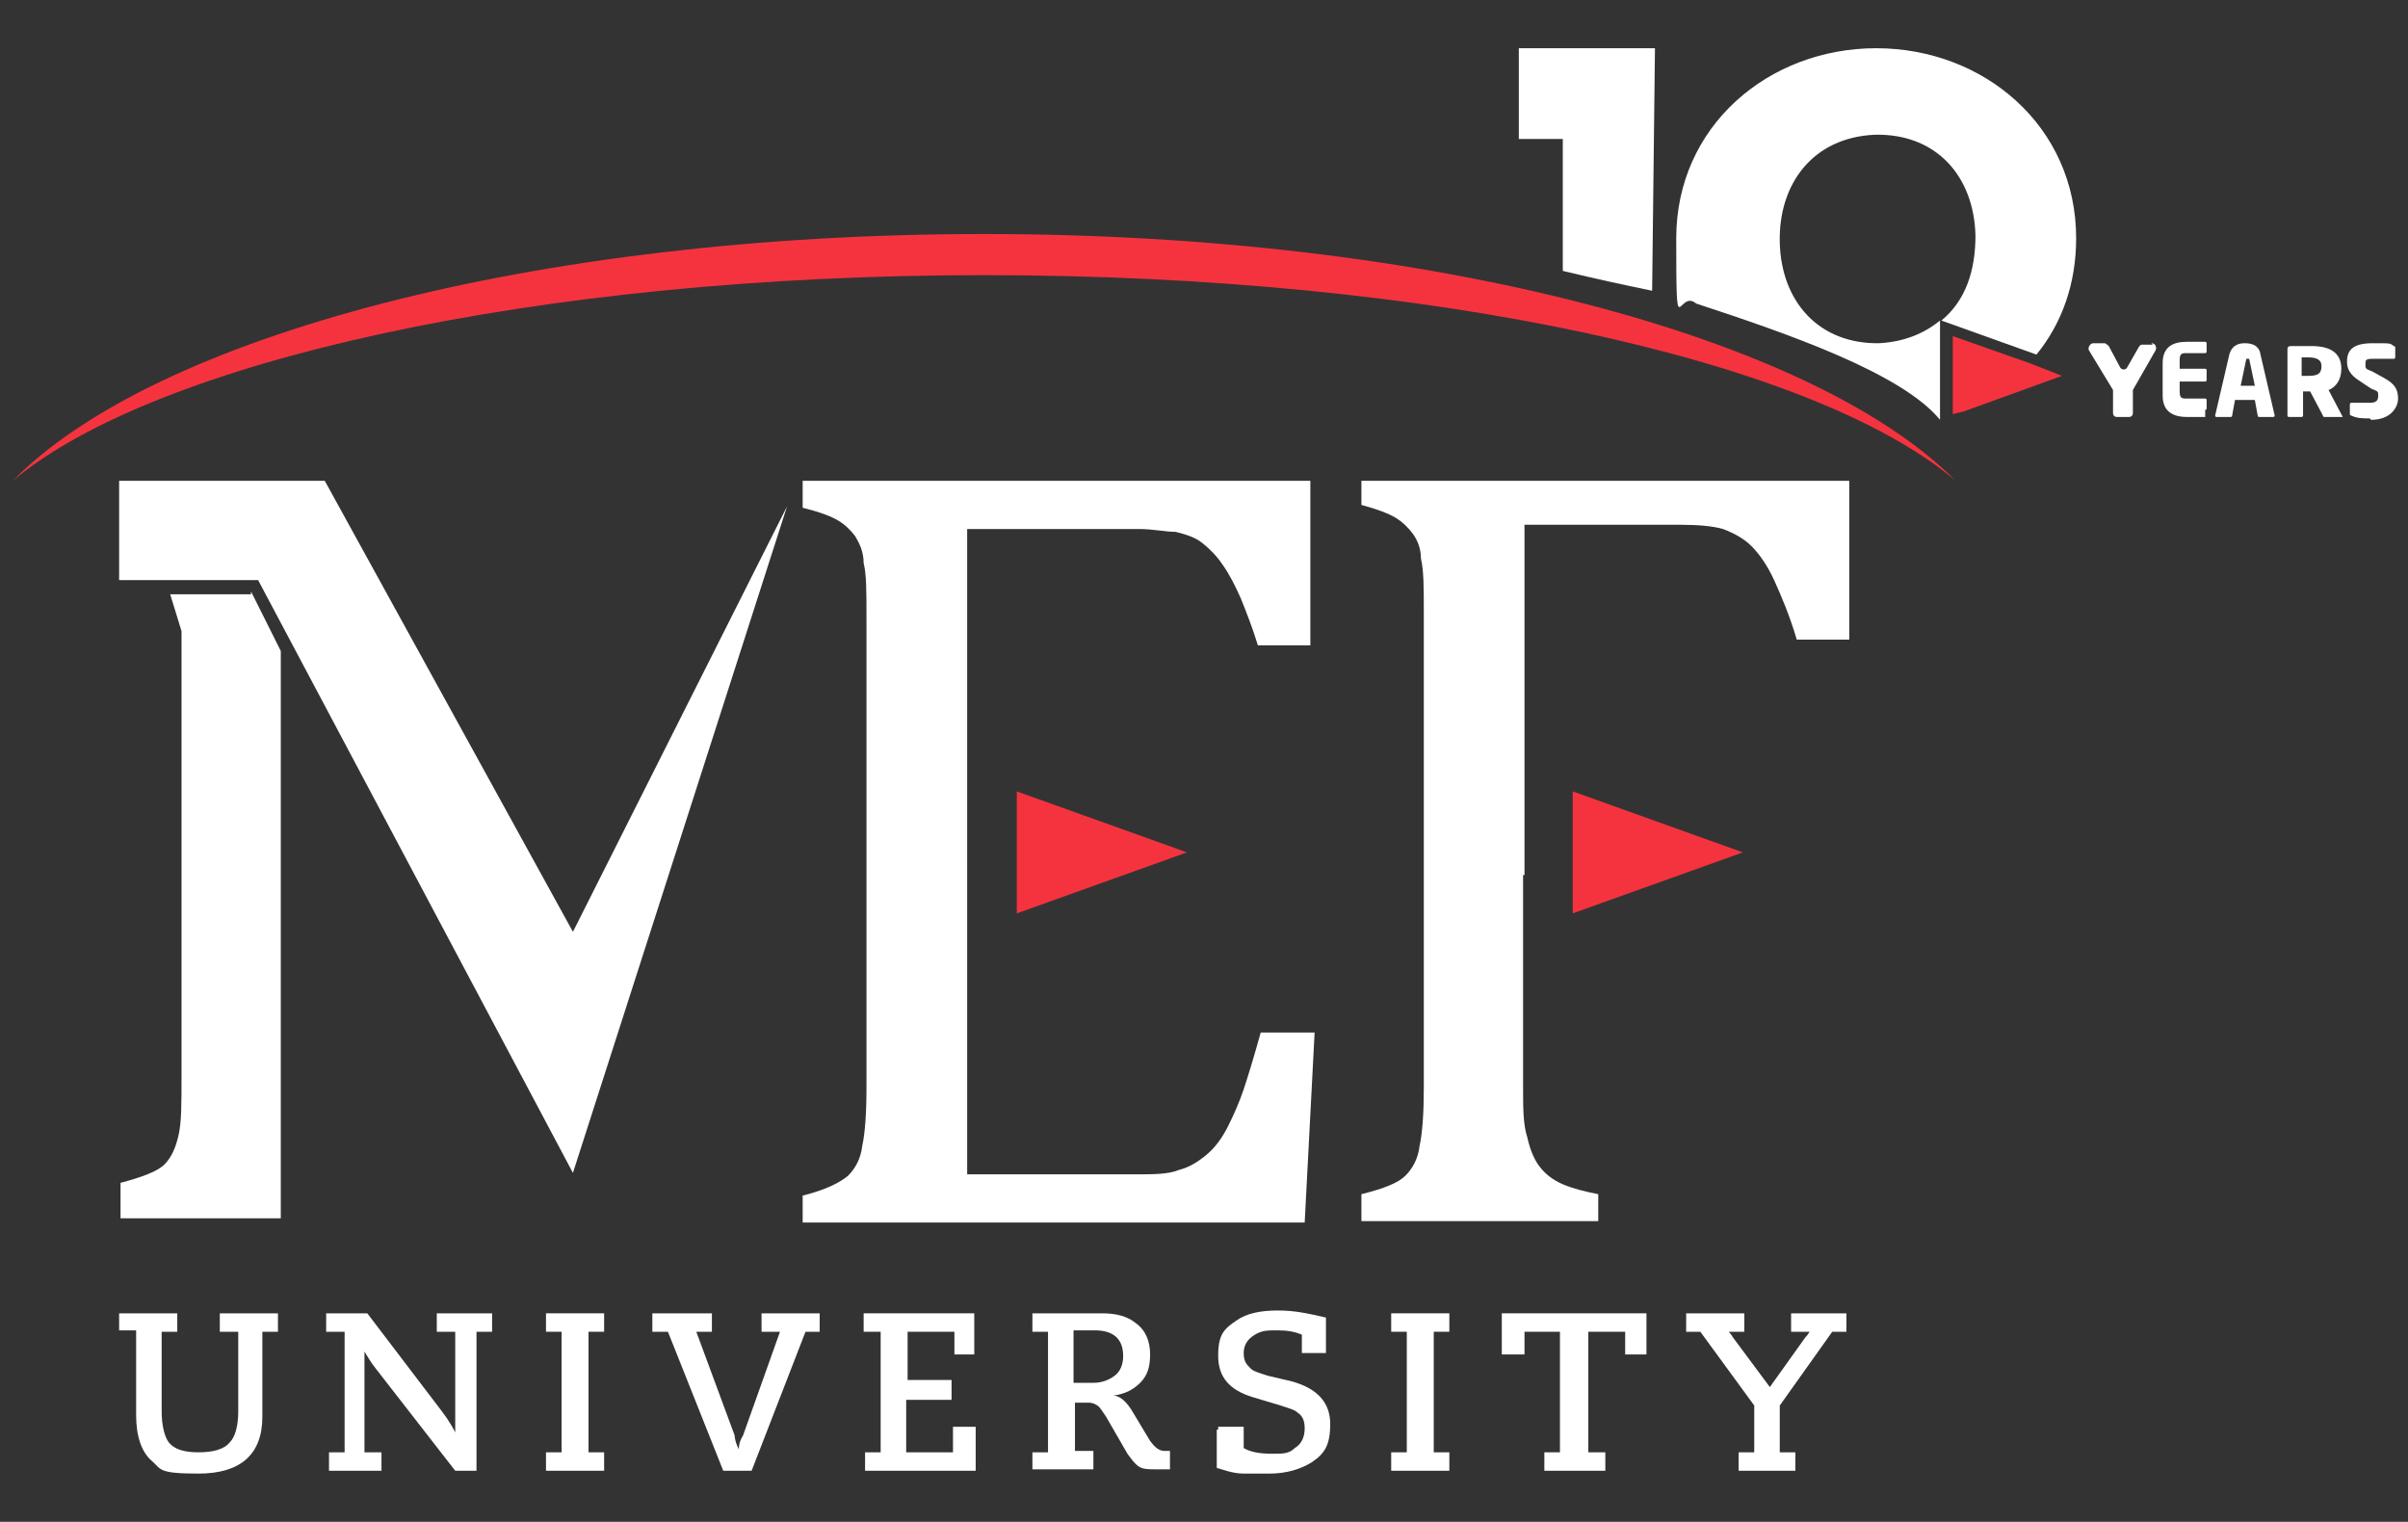
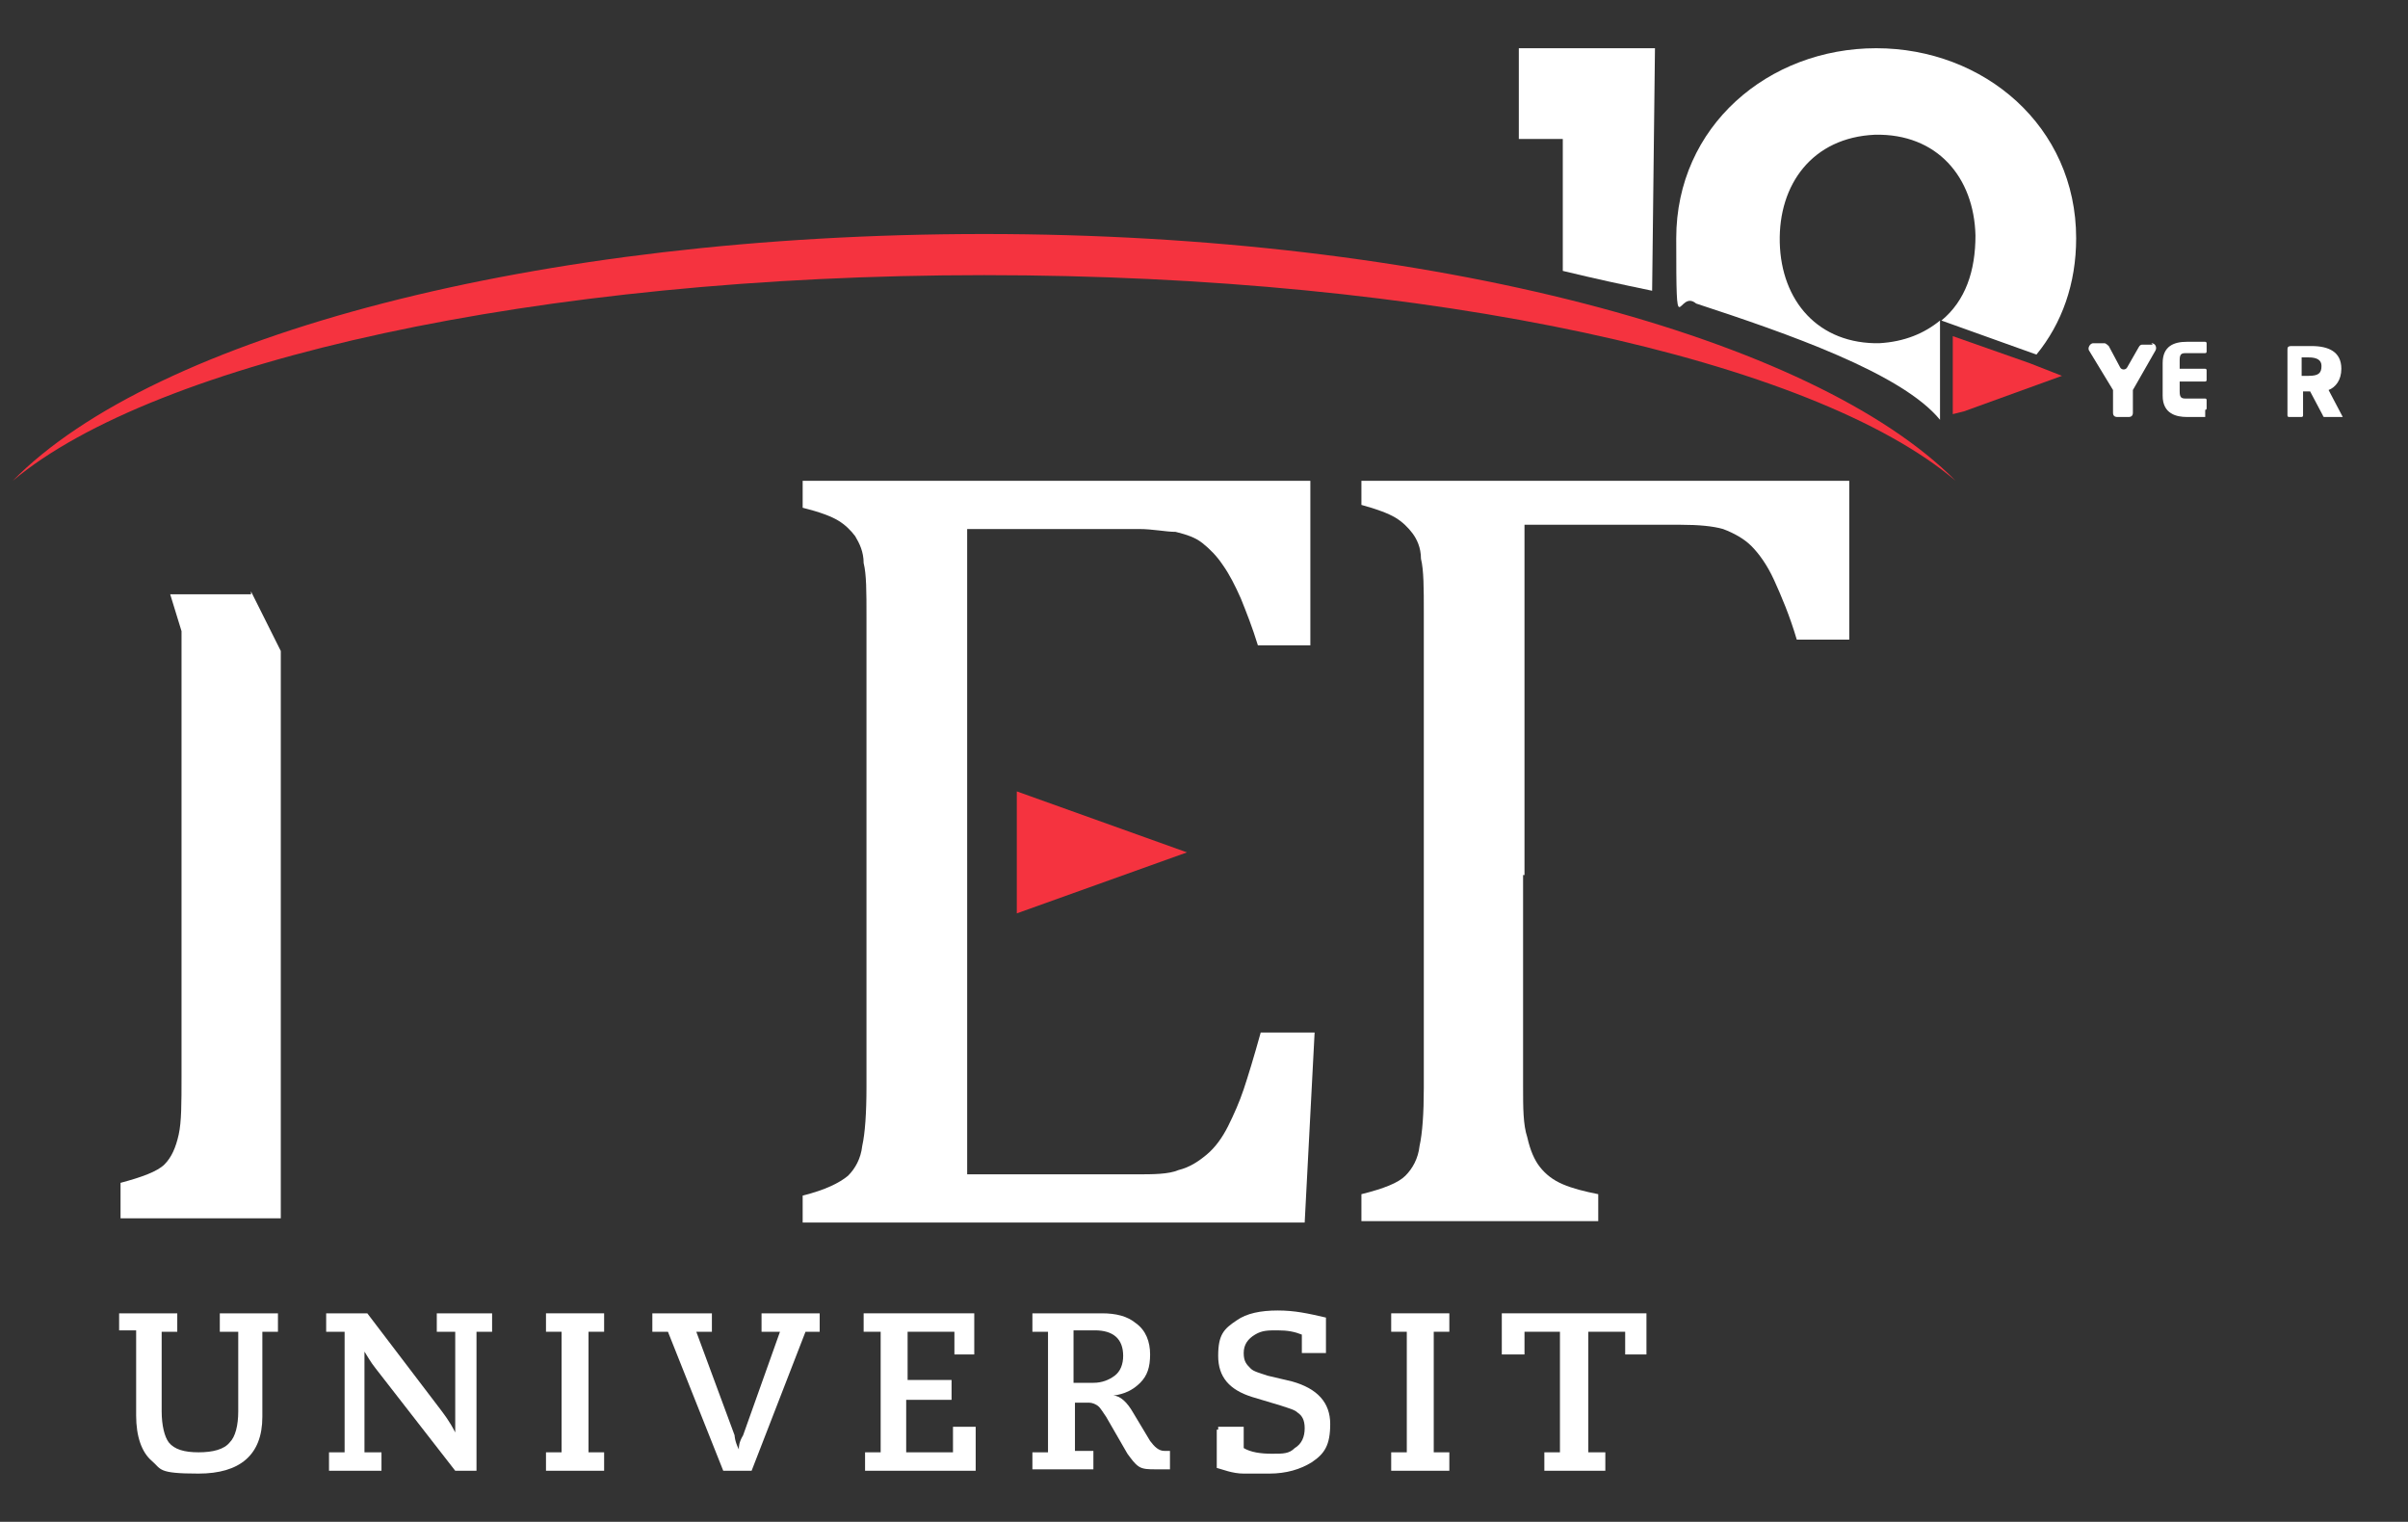
<svg xmlns="http://www.w3.org/2000/svg" id="Layer_2" version="1.1" viewBox="0 0 169.8 107.3">
  <rect x="0" y="0" width="169.8" height="107.3" fill="#333333" stroke="none" />
  <defs>
    <style>
      .st0 {
        fill: #fff;
      }

      .st1 {
        fill: #f5333f;
      }

      .st2 {
        fill: #f5333f;
      }
    </style>
  </defs>
  <path class="st0" d="M8.4,93.9v-1.3h4.1v1.3h-1.1v5.6c0,1,.2,1.8.5,2.2.4.5,1.1.7,2.1.7s1.8-.2,2.2-.7c.4-.4.6-1.2.6-2.2v-5.6h-1.3v-1.3h4.1v1.3h-1.1v6c0,2.7-1.6,4-4.5,4s-2.6-.3-3.3-.9-1.1-1.7-1.1-3.2v-6h-1.2,0Z" />
  <path class="st0" d="M23.2,103.7v-1.3h1.1v-8.5h-1.3v-1.3h2.9l5.1,6.7c.3.4.7.9,1.1,1.7h0v-7.1h-1.3v-1.3h3.9v1.3h-1.1v9.8h-1.5l-5.6-7.2c-.4-.5-.6-.9-.8-1.2h0v7.1h1.2v1.3h-3.9.2Z" />
  <path class="st0" d="M38.5,103.7v-1.3h1.1v-8.5h-1.1v-1.3h4.1v1.3h-1.1v8.5h1.1v1.3h-4.1Z" />
  <path class="st0" d="M46,93.9v-1.3h4.2v1.3h-1.1l2.7,7.3s0,.4.3,1h0c0-.2,0-.5.3-1l2.6-7.3h-1.3v-1.3h4.1v1.3h-1l-3.8,9.8h-2l-3.9-9.8h-1.1Z" />
  <path class="st0" d="M61,103.7v-1.3h1.1v-8.5h-1.2v-1.3h7.8v2.9h-1.4v-1.6h-3.3v3.4h3.1v1.4h-3.2v3.7h3.3v-1.8h1.6v3.1h-7.9.1Z" />
  <path class="st0" d="M72.8,103.7v-1.3h1.1v-8.5h-1.1v-1.3h4.9c1,0,1.8.2,2.4.7.7.5,1,1.3,1,2.2s-.2,1.5-.7,2-1.1.8-1.9.9h0c.5,0,1,.5,1.4,1.2l1.2,2c.3.4.6.7,1,.7h.4v1.3h-1c-.5,0-.9,0-1.2-.2-.3-.2-.5-.5-.8-.9l-1.5-2.6c-.2-.3-.4-.6-.5-.7-.2-.2-.5-.3-.7-.3h-1v3.4h1.3v1.3h-4.3ZM75.7,97.5h1.4c.6,0,1.1-.2,1.5-.5s.6-.8.6-1.4c0-1.2-.7-1.8-2-1.8h-1.5v3.7Z" />
  <path class="st0" d="M85.9,100.6h1.8v1.5c.5.3,1.2.4,2,.4s1.2,0,1.6-.4c.5-.3.7-.8.7-1.4s-.2-.9-.5-1.1c-.2-.2-.6-.3-1.2-.5l-2-.6c-1.6-.5-2.4-1.4-2.4-2.9s.4-1.9,1.3-2.5c.7-.5,1.7-.7,2.9-.7s2.1.2,3.4.5v2.5h-1.7v-1.3c-.5-.2-1-.3-1.7-.3s-1.1,0-1.6.3c-.5.3-.8.7-.8,1.3s.2.8.5,1.1c.2.2.6.3,1.2.5l1.7.4c1.8.5,2.7,1.5,2.7,3s-.4,2.1-1.3,2.7c-.8.5-1.8.8-3,.8s-1.1,0-1.8,0c-.8,0-1.5-.3-1.9-.4v-2.7h.1Z" />
  <path class="st0" d="M98.1,103.7v-1.3h1.1v-8.5h-1.1v-1.3h4.1v1.3h-1.1v8.5h1.1v1.3h-4.1Z" />
  <path class="st0" d="M108.9,103.7v-1.3h1.1v-8.5h-2.5v1.6h-1.6v-2.9h10.2v2.9h-1.5v-1.6h-2.6v8.5h1.2v1.3h-4.3Z" />
-   <path class="st0" d="M122.6,103.7v-1.3h1.1v-3.3l-3.8-5.2h-1v-1.3h4.1v1.3h-1.1s.2.2.3.4l2.6,3.5,2.5-3.5c0,0,.2-.2.3-.4h-1.3v-1.3h3.9v1.3h-1l-3.7,5.2v3.3h1.1v1.3h-4.1.1Z" />
  <path class="st1" d="M.9,33.9c10-10.2,36.9-17.4,68.5-17.4s58.5,7.3,68.5,17.4c-10-8.5-36.9-14.5-68.5-14.5S10.9,25.5.9,33.9Z" />
  <path class="st0" d="M68.2,60.7v22.1h11.9c1.2,0,2.3,0,3-.3.8-.2,1.4-.6,2-1.1s1.1-1.2,1.5-2,.8-1.7,1.1-2.6c.3-.9.7-2.2,1.2-4h3.8l-.7,13.4h-35.4v-1.9c1.6-.4,2.6-.9,3.2-1.4.5-.5.9-1.2,1-2.1.2-.9.3-2.3.3-4.2v-33.1c0-1.8,0-3-.2-3.8,0-.8-.3-1.4-.6-1.9-.3-.4-.7-.8-1.2-1.1s-1.3-.6-2.5-.9v-1.9h35.8v11.6h-3.7c-.4-1.3-.8-2.3-1.2-3.3-.4-.9-.8-1.7-1.3-2.4-.4-.6-.9-1.1-1.4-1.5s-1.1-.6-1.9-.8c-.7,0-1.6-.2-2.6-.2h-12.1s0,23.4,0,23.4Z" />
  <path class="st0" d="M107.4,61.8v14.8c0,1.5,0,2.7.3,3.6.2.9.5,1.6.9,2.1s.9.9,1.6,1.2c.7.3,1.5.5,2.5.7v1.9h-16.7v-1.9c1.6-.4,2.6-.8,3.1-1.3s.9-1.2,1-2.1c.2-.9.3-2.3.3-4.1v-33.5c0-1.7,0-3-.2-3.8,0-.8-.3-1.4-.6-1.8-.3-.4-.7-.8-1.2-1.1s-1.3-.6-2.4-.9v-1.7h34.4v11.2h-3.7c-.5-1.7-1.1-3.1-1.6-4.2-.5-1.1-1.1-1.9-1.6-2.4s-1.2-.9-2-1.2c-.7-.2-1.7-.3-3-.3h-11v24.7h-.1Z" />
  <path class="st0" d="M17.6,41.9h-5.6l.8,2.6h0v31.4c0,1.9,0,3.2-.2,4.1s-.5,1.6-1,2.1-1.6.9-3.1,1.3v2.5h11.3v-40l-2.1-4.2v.2Z" />
-   <polygon class="st0" points="55.5 35.7 40.4 65.7 22.9 33.9 8.4 33.9 8.4 40.9 18.2 40.9 40.4 82.7 55.5 35.7" />
  <polygon class="st1" points="71.7 55.8 83.7 60.1 71.7 64.4 71.7 55.8" />
-   <polygon class="st1" points="110.9 55.8 122.9 60.1 110.9 64.4 110.9 55.8" />
  <path class="st0" d="M116.7,3.4h-9.6v6.4h3.1v9.3c2.5.6,3.9.9,6.3,1.4l.2-17.1Z" />
  <path class="st0" d="M132.6,24.2c-4.4.1-7-3-7.1-7.1-.1-4.1,2.3-7.4,6.7-7.6,4.4-.1,7,3,7.1,7.1,0,2.5-.7,4.6-2.4,6l6.7,2.4c1.8-2.2,2.8-5,2.8-8.2,0-7.9-6.5-13.4-14.1-13.4s-14.1,5.5-14.1,13.4.1,3.5,1.4,4.6c6.4,2.1,14.5,4.9,17.2,8.2h0v-7c-1.1.9-2.5,1.5-4.3,1.6Z" />
  <polygon class="st2" points="143.1 25.6 137.7 23.7 137.7 29.2 138.5 29 145.4 26.5 143.1 25.6" />
  <path class="st0" d="M151.8,24.3h-.7c-.1,0-.2,0-.3.2l-.8,1.4c-.1.2-.4.2-.5,0l-.8-1.5c0,0-.2-.2-.3-.2h-.8c-.2,0-.4.3-.3.5l1.7,2.8s0,.1,0,.2v1.4c0,.2.1.3.3.3h.8c.2,0,.3-.1.3-.3v-1.4c0,0,0-.1,0-.2l1.6-2.8c.1-.2,0-.5-.3-.5Z" />
  <path class="st0" d="M155.5,29.4c-.2,0-.6,0-1.3,0s-1.7-.2-1.7-1.5v-2.3c0-1.2.8-1.5,1.7-1.5s1.1,0,1.3,0c0,0,.1,0,.1.1v.6c0,0,0,.1-.1.1h-1.4c-.3,0-.4.1-.4.5v.6h1.8c0,0,.1,0,.1.1v.7c0,0,0,.1-.1.1h-1.8v.7c0,.4.1.5.4.5h1.4c0,0,.1,0,.1.1v.6c0,0,0,.1-.1.1Z" />
-   <path class="st0" d="M160.3,29.4h-1c0,0-.1,0-.1-.1l-.2-1.1h-1.4l-.2,1.1c0,0,0,.1-.1.1h-1c0,0-.1,0-.1-.1s0,0,0,0l1-4.3c.2-.7.7-.8,1.1-.8s1,.1,1.1.8l1,4.3s0,0,0,0c0,0,0,.1-.1.1ZM158.4,25.3c0,0,0-.1,0-.1s0,0,0,.1l-.4,1.9h1l-.4-1.9Z" />
  <path class="st0" d="M164.9,29.4h-1c0,0-.1,0-.1-.1l-.9-1.7h0c-.1,0-.4,0-.5,0v1.7c0,0,0,.1-.1.1h-.9c0,0-.1,0-.1-.1v-4.6c0-.2,0-.3.3-.3.3,0,.9,0,1.4,0,1.2,0,2.1.4,2.1,1.6h0c0,.8-.4,1.3-.9,1.5l1,1.9s0,0,0,0c0,0,0,0-.1,0ZM163.7,25.8c0-.4-.3-.6-.9-.6s-.5,0-.5,0v1.3c0,0,.4,0,.5,0,.7,0,.9-.2.9-.7h0Z" />
-   <path class="st0" d="M167.1,29.5c-.5,0-.9,0-1.3-.2,0,0-.1,0-.1-.1v-.7c0,0,0-.1.1-.1h0c.3,0,1,0,1.3,0,.5,0,.6-.2.6-.5s0-.3-.5-.5l-.9-.6c-.6-.4-.8-.8-.8-1.3,0-.8.4-1.3,1.8-1.3s1.2,0,1.5.2c0,0,.1,0,.1.1v.7c0,0,0,.1-.1.1h0c-.2,0-1,0-1.5,0s-.5.1-.5.4,0,.3.5.5l.9.5c.7.4.9.8.9,1.4s-.5,1.5-1.9,1.5Z" />
</svg>